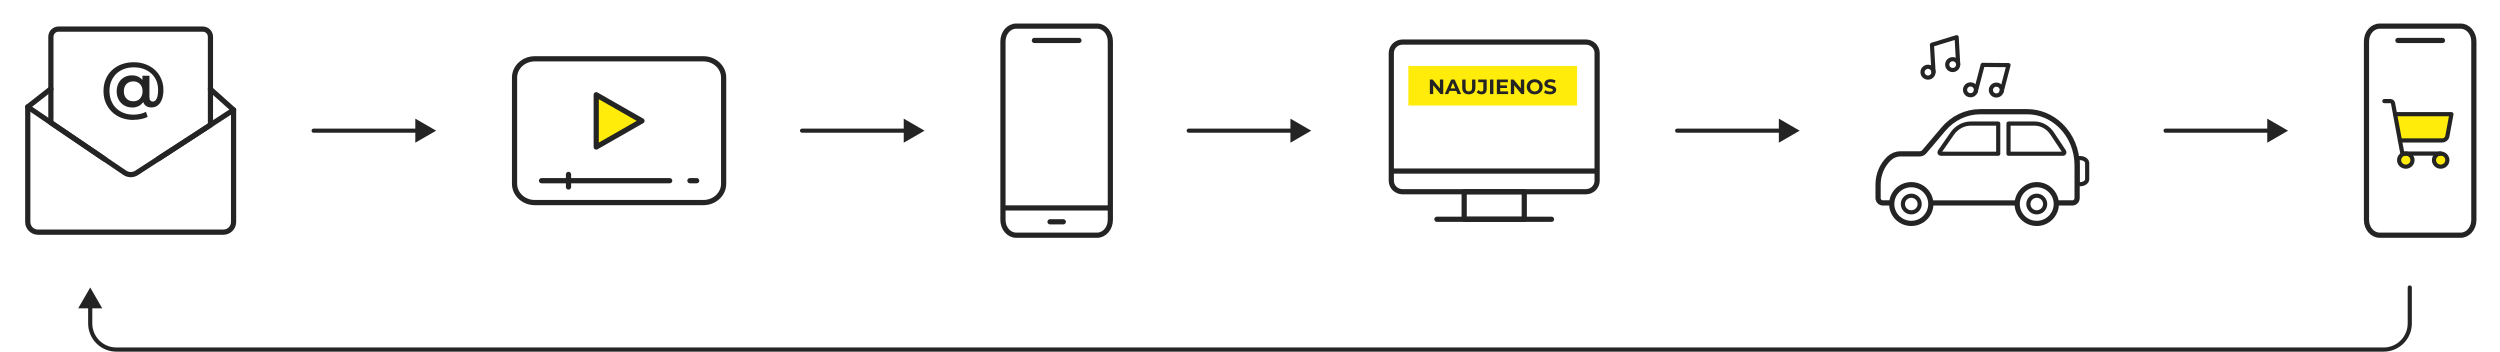
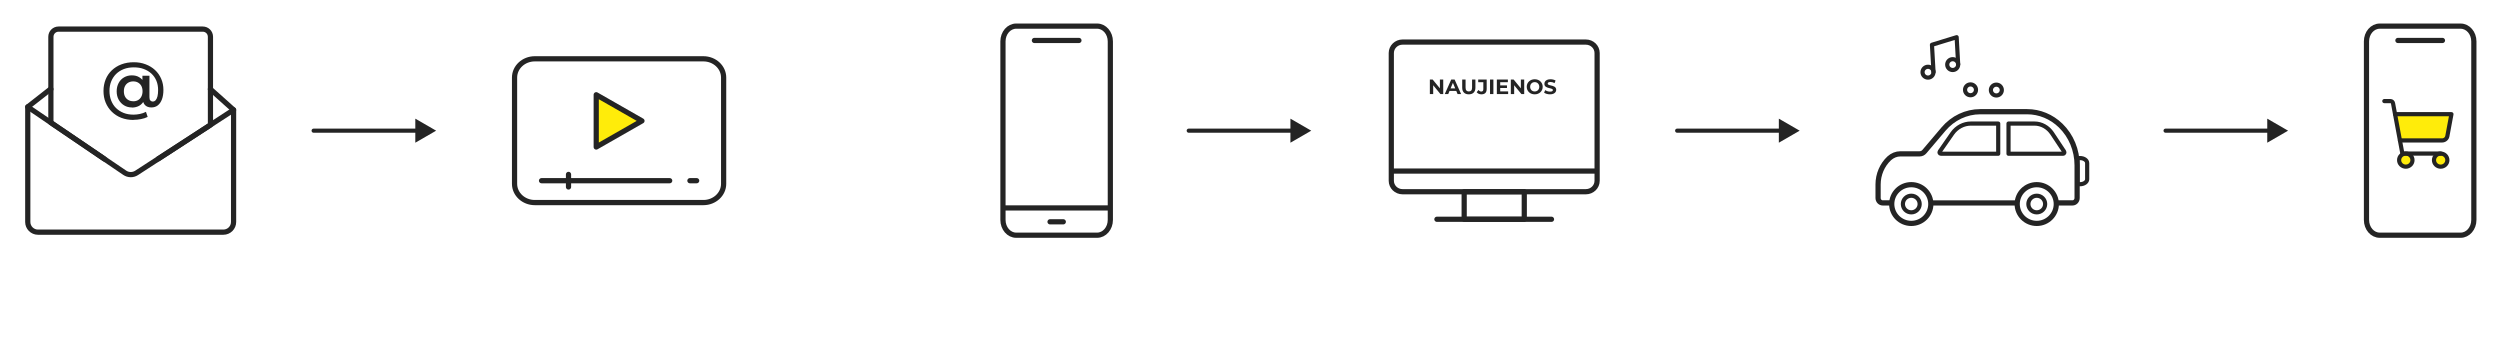
<svg xmlns="http://www.w3.org/2000/svg" width="1200" height="169" viewBox="0 0 1200 169" fill="none">
  <path d="M24.429 42.787H24.224L13.328 51.31V106.549C13.328 109.244 15.525 111.44 18.219 111.44H107.228C109.923 111.44 112.12 109.244 112.12 106.549V52.745L100.99 42.787" stroke="#242424" stroke-width="2.5" stroke-linecap="round" stroke-linejoin="round" />
  <path d="M75.945 76.266L101.016 59.982V17.659C101.016 15.609 99.376 13.969 97.326 13.969H28.116C26.066 13.969 24.426 15.609 24.426 17.659V58.869L50.053 76.266" stroke="#242424" stroke-width="2.5" stroke-linecap="round" stroke-linejoin="round" />
  <path d="M13.328 51.31L24.429 58.867L50.056 76.265L59.897 82.942C61.596 84.085 63.822 84.114 65.55 83.001L75.918 76.265L100.99 59.98L112.12 52.746" stroke="#242424" stroke-width="2.5" stroke-linecap="round" stroke-linejoin="round" />
  <path d="M64.086 57.58C61.948 57.58 59.986 57.229 58.228 56.555C56.471 55.882 54.948 54.886 53.659 53.626C52.37 52.367 51.404 50.903 50.701 49.204C49.998 47.505 49.676 45.66 49.676 43.668C49.676 41.676 50.027 39.831 50.701 38.133C51.374 36.463 52.37 34.999 53.659 33.769C54.948 32.538 56.471 31.572 58.257 30.898C60.044 30.224 62.006 29.873 64.174 29.873C66.341 29.873 68.157 30.195 69.914 30.869C71.642 31.513 73.165 32.45 74.425 33.622C75.684 34.794 76.68 36.199 77.383 37.84C78.086 39.45 78.438 41.237 78.438 43.17C78.438 44.898 78.203 46.421 77.734 47.681C77.266 48.94 76.592 49.907 75.743 50.58C74.894 51.254 73.839 51.576 72.609 51.576C71.379 51.576 70.354 51.195 69.621 50.463C68.889 49.702 68.508 48.618 68.508 47.212V45.484L68.626 43.756L68.362 39.802V36.346H71.73V46.656C71.73 47.417 71.877 47.974 72.199 48.267C72.521 48.589 72.873 48.735 73.312 48.735C73.868 48.735 74.337 48.53 74.718 48.091C75.099 47.651 75.391 47.036 75.596 46.216C75.802 45.396 75.889 44.371 75.889 43.2C75.889 41.589 75.626 40.095 75.069 38.777C74.513 37.43 73.722 36.287 72.668 35.321C71.613 34.354 70.383 33.622 68.948 33.095C67.513 32.568 65.96 32.333 64.232 32.333C62.504 32.333 60.864 32.597 59.429 33.153C57.994 33.71 56.764 34.501 55.739 35.496C54.714 36.522 53.923 37.722 53.366 39.099C52.81 40.476 52.546 41.999 52.546 43.639C52.546 45.279 52.81 46.861 53.366 48.267C53.923 49.672 54.684 50.873 55.709 51.869C56.734 52.865 57.965 53.656 59.37 54.212C60.776 54.769 62.387 55.032 64.144 55.032C65.082 55.032 66.048 54.915 67.103 54.71C68.157 54.505 69.124 54.154 70.061 53.685L70.881 56.116C69.944 56.584 68.889 56.936 67.659 57.17C66.458 57.405 65.287 57.522 64.174 57.522L64.086 57.58ZM63.324 51.576C61.919 51.576 60.688 51.254 59.575 50.58C58.492 49.936 57.613 48.999 56.969 47.856C56.324 46.714 56.002 45.338 56.002 43.844C56.002 42.35 56.324 41.003 56.939 39.861C57.554 38.689 58.433 37.781 59.546 37.137C60.659 36.492 61.889 36.17 63.295 36.17C64.701 36.17 65.843 36.463 66.839 37.078C67.864 37.664 68.655 38.543 69.212 39.685C69.768 40.827 70.061 42.204 70.061 43.873C70.061 45.543 69.797 46.949 69.241 48.091C68.684 49.233 67.923 50.112 66.898 50.727C65.873 51.312 64.672 51.635 63.295 51.635L63.324 51.576ZM63.94 48.618C64.818 48.618 65.58 48.442 66.253 48.061C66.927 47.681 67.454 47.124 67.835 46.392C68.216 45.66 68.421 44.81 68.421 43.815C68.421 42.819 68.216 41.94 67.835 41.237C67.454 40.534 66.898 40.007 66.253 39.626C65.58 39.245 64.818 39.07 63.94 39.07C63.061 39.07 62.27 39.275 61.596 39.656C60.923 40.036 60.395 40.593 60.015 41.296C59.634 41.999 59.458 42.848 59.458 43.815C59.458 44.781 59.634 45.66 60.015 46.363C60.395 47.066 60.923 47.622 61.596 48.003C62.27 48.413 63.061 48.589 63.94 48.589V48.618Z" fill="#242424" />
  <path d="M150.542 61.727C149.99 61.727 149.542 62.174 149.542 62.727C149.542 63.279 149.99 63.727 150.542 63.727L150.542 61.727ZM209.348 62.727L199.348 56.953L199.348 68.5L209.348 62.727ZM150.542 63.727L179.945 63.727L179.945 61.727L150.542 61.727L150.542 63.727ZM179.945 63.727L200.348 63.727L200.348 61.727L179.945 61.727L179.945 63.727Z" fill="#242424" />
  <path d="M246.984 88.232C246.984 93.197 251.339 97.233 256.697 97.233H337.634C342.992 97.233 347.346 93.197 347.346 88.232V37.229C347.346 32.264 342.992 28.229 337.634 28.229H256.697C251.339 28.229 246.984 32.264 246.984 37.229V88.232Z" stroke="#242424" stroke-width="2.5" stroke-linejoin="round" />
  <path d="M308.142 58.024L286.188 70.569V45.478L308.142 58.024Z" fill="#FFEC0A" stroke="#242424" stroke-width="2.5" stroke-linejoin="round" />
  <path d="M331.16 86.734H334.398" stroke="#242424" stroke-width="2.5" stroke-linecap="round" stroke-linejoin="round" />
  <path d="M259.938 86.734H321.45" stroke="#242424" stroke-width="2.5" stroke-linecap="round" stroke-linejoin="round" />
  <path d="M272.887 89.747V83.717" stroke="#242424" stroke-width="2.5" stroke-linecap="round" stroke-linejoin="round" />
-   <path d="M384.983 61.727C384.431 61.727 383.983 62.174 383.983 62.727C383.983 63.279 384.431 63.727 384.983 63.727L384.983 61.727ZM443.789 62.727L433.789 56.953L433.789 68.5L443.789 62.727ZM384.983 63.727L414.386 63.727L414.386 61.727L384.983 61.727L384.983 63.727ZM414.386 63.727L434.789 63.727L434.789 61.727L414.386 61.727L414.386 63.727Z" fill="#242424" />
  <path d="M487.767 112.9H526.616C530.12 112.9 532.961 109.616 532.961 105.564V19.877C532.961 15.825 530.12 12.54 526.616 12.54H487.767C484.262 12.54 481.422 15.825 481.422 19.877V105.564C481.422 109.616 484.262 112.9 487.767 112.9Z" stroke="#242424" stroke-width="2.5" stroke-linejoin="round" />
  <path d="M532.961 99.811H481.422" stroke="#242424" stroke-width="2.5" stroke-linejoin="round" />
  <path d="M510.38 106.469H504.016" stroke="#242424" stroke-width="2.5" stroke-linecap="round" stroke-linejoin="round" />
  <path d="M517.884 19.422H496.512" stroke="#242424" stroke-width="2.5" stroke-linecap="round" stroke-linejoin="round" />
  <path d="M570.597 61.727C570.044 61.727 569.597 62.174 569.597 62.727C569.597 63.279 570.044 63.727 570.597 63.727L570.597 61.727ZM629.402 62.727L619.402 56.953L619.402 68.5L629.402 62.727ZM570.597 63.727L599.999 63.727L599.999 61.727L570.597 61.727L570.597 63.727ZM599.999 63.727L620.402 63.727L620.402 61.727L599.999 61.727L599.999 63.727Z" fill="#242424" />
  <path d="M673.234 92.027L761.208 92.027C764.195 92.027 766.617 89.677 766.617 86.776V25.448C766.617 22.548 764.195 20.198 761.208 20.198L673.234 20.198C670.246 20.198 667.824 22.548 667.824 25.448V86.776C667.824 89.677 670.246 92.027 673.234 92.027Z" stroke="#242424" stroke-width="2.5" stroke-linejoin="round" />
  <path d="M731.649 92.027H702.805V105.249H731.649V92.027Z" stroke="#242424" stroke-width="2.5" stroke-linejoin="round" />
  <path d="M667.824 82.125H766.617" stroke="#242424" stroke-width="2.5" stroke-linejoin="round" />
  <path d="M689.719 105.252H744.719" stroke="#242424" stroke-width="2.5" stroke-linecap="round" stroke-linejoin="round" />
-   <rect width="81" height="19" transform="translate(676 31.66)" fill="#FFEC0A" />
  <path d="M686.33 45.16V38.16H687.67L691.8 43.2H691.15V38.16H692.75V45.16H691.42L687.28 40.12H687.93V45.16H686.33ZM693.486 45.16L696.606 38.16H698.206L701.336 45.16H699.636L697.076 38.98H697.716L695.146 45.16H693.486ZM695.046 43.66L695.476 42.43H699.076L699.516 43.66H695.046ZM705.026 45.28C704.033 45.28 703.256 45.004 702.696 44.45C702.136 43.897 701.856 43.107 701.856 42.08V38.16H703.476V42.02C703.476 42.687 703.613 43.167 703.886 43.46C704.159 43.754 704.543 43.9 705.036 43.9C705.529 43.9 705.913 43.754 706.186 43.46C706.459 43.167 706.596 42.687 706.596 42.02V38.16H708.196V42.08C708.196 43.107 707.916 43.897 707.356 44.45C706.796 45.004 706.019 45.28 705.026 45.28ZM711.087 45.28C710.613 45.28 710.177 45.194 709.777 45.02C709.383 44.84 709.06 44.587 708.807 44.26L709.707 43.18C709.9 43.434 710.103 43.627 710.317 43.76C710.53 43.887 710.76 43.95 711.007 43.95C711.667 43.95 711.997 43.563 711.997 42.79V39.46H709.537V38.16H713.607V42.7C713.607 43.567 713.393 44.214 712.967 44.64C712.54 45.067 711.913 45.28 711.087 45.28ZM715.207 45.16V38.16H716.827V45.16H715.207ZM719.978 40.98H723.348V42.24H719.978V40.98ZM720.098 43.86H723.908V45.16H718.488V38.16H723.778V39.46H720.098V43.86ZM725.197 45.16V38.16H726.537L730.667 43.2H730.017V38.16H731.617V45.16H730.287L726.147 40.12H726.797V45.16H725.197ZM736.673 45.28C736.12 45.28 735.607 45.19 735.133 45.01C734.667 44.83 734.26 44.577 733.913 44.25C733.573 43.923 733.307 43.54 733.113 43.1C732.927 42.66 732.833 42.18 732.833 41.66C732.833 41.14 732.927 40.66 733.113 40.22C733.307 39.78 733.577 39.397 733.923 39.07C734.27 38.743 734.677 38.49 735.143 38.31C735.61 38.13 736.117 38.04 736.663 38.04C737.217 38.04 737.723 38.13 738.183 38.31C738.65 38.49 739.053 38.743 739.393 39.07C739.74 39.397 740.01 39.78 740.203 40.22C740.397 40.654 740.493 41.133 740.493 41.66C740.493 42.18 740.397 42.663 740.203 43.11C740.01 43.55 739.74 43.934 739.393 44.26C739.053 44.58 738.65 44.83 738.183 45.01C737.723 45.19 737.22 45.28 736.673 45.28ZM736.663 43.9C736.977 43.9 737.263 43.847 737.523 43.74C737.79 43.633 738.023 43.48 738.223 43.28C738.423 43.08 738.577 42.843 738.683 42.57C738.797 42.297 738.853 41.993 738.853 41.66C738.853 41.327 738.797 41.023 738.683 40.75C738.577 40.477 738.423 40.24 738.223 40.04C738.03 39.84 737.8 39.687 737.533 39.58C737.267 39.474 736.977 39.42 736.663 39.42C736.35 39.42 736.06 39.474 735.793 39.58C735.533 39.687 735.303 39.84 735.103 40.04C734.903 40.24 734.747 40.477 734.633 40.75C734.527 41.023 734.473 41.327 734.473 41.66C734.473 41.987 734.527 42.29 734.633 42.57C734.747 42.843 734.9 43.08 735.093 43.28C735.293 43.48 735.527 43.633 735.793 43.74C736.06 43.847 736.35 43.9 736.663 43.9ZM744.011 45.28C743.451 45.28 742.914 45.207 742.401 45.06C741.888 44.907 741.474 44.71 741.161 44.47L741.711 43.25C742.011 43.464 742.364 43.64 742.771 43.78C743.184 43.913 743.601 43.98 744.021 43.98C744.341 43.98 744.598 43.95 744.791 43.89C744.991 43.824 745.138 43.733 745.231 43.62C745.324 43.507 745.371 43.377 745.371 43.23C745.371 43.044 745.298 42.897 745.151 42.79C745.004 42.677 744.811 42.587 744.571 42.52C744.331 42.447 744.064 42.38 743.771 42.32C743.484 42.254 743.194 42.173 742.901 42.08C742.614 41.987 742.351 41.867 742.111 41.72C741.871 41.574 741.674 41.38 741.521 41.14C741.374 40.9 741.301 40.593 741.301 40.22C741.301 39.82 741.408 39.457 741.621 39.13C741.841 38.797 742.168 38.533 742.601 38.34C743.041 38.14 743.591 38.04 744.251 38.04C744.691 38.04 745.124 38.093 745.551 38.2C745.978 38.3 746.354 38.453 746.681 38.66L746.181 39.89C745.854 39.703 745.528 39.567 745.201 39.48C744.874 39.387 744.554 39.34 744.241 39.34C743.928 39.34 743.671 39.377 743.471 39.45C743.271 39.523 743.128 39.62 743.041 39.74C742.954 39.853 742.911 39.987 742.911 40.14C742.911 40.32 742.984 40.467 743.131 40.58C743.278 40.687 743.471 40.773 743.711 40.84C743.951 40.907 744.214 40.974 744.501 41.04C744.794 41.107 745.084 41.184 745.371 41.27C745.664 41.357 745.931 41.474 746.171 41.62C746.411 41.767 746.604 41.96 746.751 42.2C746.904 42.44 746.981 42.743 746.981 43.11C746.981 43.504 746.871 43.864 746.651 44.19C746.431 44.517 746.101 44.78 745.661 44.98C745.228 45.18 744.678 45.28 744.011 45.28Z" fill="#242424" />
  <mask id="path-22-inside-1_2815_1810" fill="white">
-     <rect x="676" y="53.66" width="81" height="19" rx="1" />
-   </mask>
+     </mask>
  <rect x="676" y="53.66" width="81" height="19" rx="1" stroke="#242424" stroke-width="4" mask="url(#path-22-inside-1_2815_1810)" />
  <path d="M805.038 61.727C804.486 61.727 804.038 62.174 804.038 62.727C804.038 63.279 804.486 63.727 805.038 63.727L805.038 61.727ZM863.844 62.727L853.844 56.953L853.844 68.5L863.844 62.727ZM805.038 63.727L834.441 63.727L834.441 61.727L805.038 61.727L805.038 63.727ZM834.441 63.727L854.844 63.727L854.844 61.727L834.441 61.727L834.441 63.727Z" fill="#242424" />
  <path d="M937.294 33.61C938.744 33.61 939.919 32.446 939.919 31.009C939.919 29.573 938.744 28.408 937.294 28.408C935.844 28.408 934.668 29.573 934.668 31.009C934.668 32.446 935.844 33.61 937.294 33.61Z" stroke="#242424" stroke-width="2" stroke-linecap="round" stroke-linejoin="round" />
  <path d="M925.442 37.249C926.892 37.249 928.068 36.084 928.068 34.648C928.068 33.211 926.892 32.047 925.442 32.047C923.992 32.047 922.816 33.211 922.816 34.648C922.816 36.084 923.992 37.249 925.442 37.249Z" stroke="#242424" stroke-width="2" stroke-linecap="round" stroke-linejoin="round" />
  <path d="M928.085 34.511L927.34 21.489L939.191 17.852L939.918 30.856" stroke="#242424" stroke-width="2" stroke-linecap="round" stroke-linejoin="round" />
  <path d="M958.251 45.829C959.701 45.829 960.876 44.664 960.876 43.228C960.876 41.791 959.701 40.627 958.251 40.627C956.801 40.627 955.625 41.791 955.625 43.228C955.625 44.664 956.801 45.829 958.251 45.829Z" stroke="#242424" stroke-width="2" stroke-linecap="round" stroke-linejoin="round" />
  <path d="M945.848 45.715C947.298 45.715 948.474 44.551 948.474 43.114C948.474 41.678 947.298 40.514 945.848 40.514C944.398 40.514 943.223 41.678 943.223 43.114C943.223 44.551 944.398 45.715 945.848 45.715Z" stroke="#242424" stroke-width="2" stroke-linecap="round" stroke-linejoin="round" />
-   <path d="M948.387 43.768L951.687 31.15L964.087 31.256L960.788 43.873" stroke="#242424" stroke-width="2" stroke-linecap="round" stroke-linejoin="round" />
  <path d="M968.293 97.397H926.762" stroke="#242424" stroke-width="2.5" stroke-linejoin="round" />
  <path d="M986.974 97.392H994.815C996.022 97.392 997.015 96.338 997.015 95.037V79.362C997.015 75.742 996.306 72.192 994.957 68.924C993.627 65.69 991.64 62.738 989.138 60.295C984.721 55.99 978.973 53.617 973.029 53.617H950.499C943.775 53.617 937.37 56.657 932.864 61.982L923.728 72.754C923.142 73.457 922.308 73.844 921.439 73.844H912.214C910.244 73.844 908.346 74.617 906.838 75.988C903.45 79.151 901.48 83.738 901.48 88.553V95.037C901.48 96.338 902.474 97.392 903.68 97.392H908.062" stroke="#242424" stroke-width="2.5" stroke-linejoin="round" />
  <path d="M917.412 107.235C922.595 107.235 926.797 103.073 926.797 97.939C926.797 92.805 922.595 88.643 917.412 88.643C912.229 88.643 908.027 92.805 908.027 97.939C908.027 103.073 912.229 107.235 917.412 107.235Z" stroke="#242424" stroke-width="2.5" stroke-linejoin="round" />
  <path d="M917.414 101.926C919.638 101.926 921.441 100.14 921.441 97.936C921.441 95.733 919.638 93.947 917.414 93.947C915.19 93.947 913.387 95.733 913.387 97.936C913.387 100.14 915.19 101.926 917.414 101.926Z" stroke="#242424" stroke-width="2" stroke-linecap="round" stroke-linejoin="round" />
  <path d="M977.644 101.926C979.869 101.926 981.672 100.14 981.672 97.936C981.672 95.733 979.869 93.947 977.644 93.947C975.42 93.947 973.617 95.733 973.617 97.936C973.617 100.14 975.42 101.926 977.644 101.926Z" stroke="#242424" stroke-width="2" stroke-linecap="round" stroke-linejoin="round" />
  <path d="M977.639 107.235C982.822 107.235 987.024 103.073 987.024 97.939C987.024 92.805 982.822 88.643 977.639 88.643C972.456 88.643 968.254 92.805 968.254 97.939C968.254 103.073 972.456 107.235 977.639 107.235Z" stroke="#242424" stroke-width="2.5" stroke-linejoin="round" />
  <path d="M990.293 73.791H964.09V59.31H976.544C979.897 59.31 983.019 61.068 985.006 64.02L990.79 72.737C991.091 73.176 990.79 73.791 990.311 73.791H990.293Z" stroke="#242424" stroke-width="2" stroke-linecap="round" stroke-linejoin="round" />
  <path d="M931.591 73.791H959.143V59.31H946.05C942.538 59.31 939.238 61.068 937.144 64.02L931.077 72.737C930.758 73.176 931.077 73.791 931.591 73.791Z" stroke="#242424" stroke-width="2" stroke-linecap="round" stroke-linejoin="round" />
  <path d="M997.211 75.875H998.413C1000.32 75.875 1001.84 76.948 1001.84 78.285V86.01C1001.84 87.347 1000.32 88.42 998.413 88.42H997.211V75.875Z" stroke="#242424" stroke-width="2" stroke-linecap="round" stroke-linejoin="round" />
  <path d="M1039.48 61.727C1038.92 61.727 1038.48 62.174 1038.48 62.727C1038.48 63.279 1038.92 63.727 1039.48 63.727L1039.48 61.727ZM1098.28 62.727L1088.28 56.953L1088.28 68.5L1098.28 62.727ZM1039.48 63.727L1068.88 63.727L1068.88 61.727L1039.48 61.727L1039.48 63.727ZM1068.88 63.727L1089.28 63.727L1089.28 61.727L1068.88 61.727L1068.88 63.727Z" fill="#242424" />
  <path d="M1154.78 79.996C1156.55 79.996 1157.99 78.59 1157.99 76.856C1157.99 75.121 1156.55 73.715 1154.78 73.715C1153.01 73.715 1151.57 75.121 1151.57 76.856C1151.57 78.59 1153.01 79.996 1154.78 79.996Z" fill="#FFEC0A" stroke="#242424" stroke-width="2" stroke-linecap="round" stroke-linejoin="round" />
  <path d="M1171.52 79.996C1173.29 79.996 1174.73 78.59 1174.73 76.856C1174.73 75.121 1173.29 73.715 1171.52 73.715C1169.75 73.715 1168.31 75.121 1168.31 76.856C1168.31 78.59 1169.75 79.996 1171.52 79.996Z" fill="#FFEC0A" stroke="#242424" stroke-width="2" stroke-linecap="round" stroke-linejoin="round" />
  <path d="M1151.98 67.41H1172.2C1173.43 67.41 1174.51 66.553 1174.73 65.346L1176.69 54.803H1149.64" fill="#FFEC0A" />
  <path d="M1151.98 67.41H1172.2C1173.43 67.41 1174.51 66.553 1174.73 65.346L1176.69 54.803H1149.64" stroke="#242424" stroke-width="2" stroke-linecap="round" stroke-linejoin="round" />
  <path d="M1171.52 73.716H1153.14L1148.65 49.556C1148.54 48.963 1148.03 48.523 1147.4 48.523H1144.48" stroke="#242424" stroke-width="2" stroke-linecap="round" stroke-linejoin="round" />
  <path d="M1142.26 112.9H1181.11C1184.61 112.9 1187.45 109.616 1187.45 105.564V19.883C1187.45 15.831 1184.61 12.547 1181.11 12.547H1142.26C1138.75 12.547 1135.91 15.831 1135.91 19.883V105.564C1135.91 109.616 1138.75 112.9 1142.26 112.9Z" stroke="#242424" stroke-width="2.5" stroke-linejoin="round" />
  <path d="M1172.38 19.42H1151" stroke="#242424" stroke-width="2.5" stroke-linecap="round" stroke-linejoin="round" />
-   <path d="M1157.69 137.998C1157.69 137.446 1157.25 136.998 1156.69 136.998C1156.14 136.998 1155.69 137.446 1155.69 137.998L1157.69 137.998ZM43.305 137.998L37.531 147.998L49.078 147.998L43.305 137.998ZM1155.69 137.998L1155.69 155.248L1157.69 155.248L1157.69 137.998L1155.69 137.998ZM1144.15 166.793L55.85 166.793L55.85 168.793L1144.15 168.793L1144.15 166.793ZM44.305 155.248L44.305 146.998L42.305 146.998L42.305 155.248L44.305 155.248ZM55.85 166.793C49.474 166.793 44.305 161.624 44.305 155.248L42.305 155.248C42.305 162.729 48.369 168.793 55.85 168.793L55.85 166.793ZM1155.69 155.248C1155.69 161.624 1150.52 166.793 1144.15 166.793L1144.15 168.793C1151.63 168.793 1157.69 162.729 1157.69 155.248L1155.69 155.248Z" fill="#242424" />
</svg>